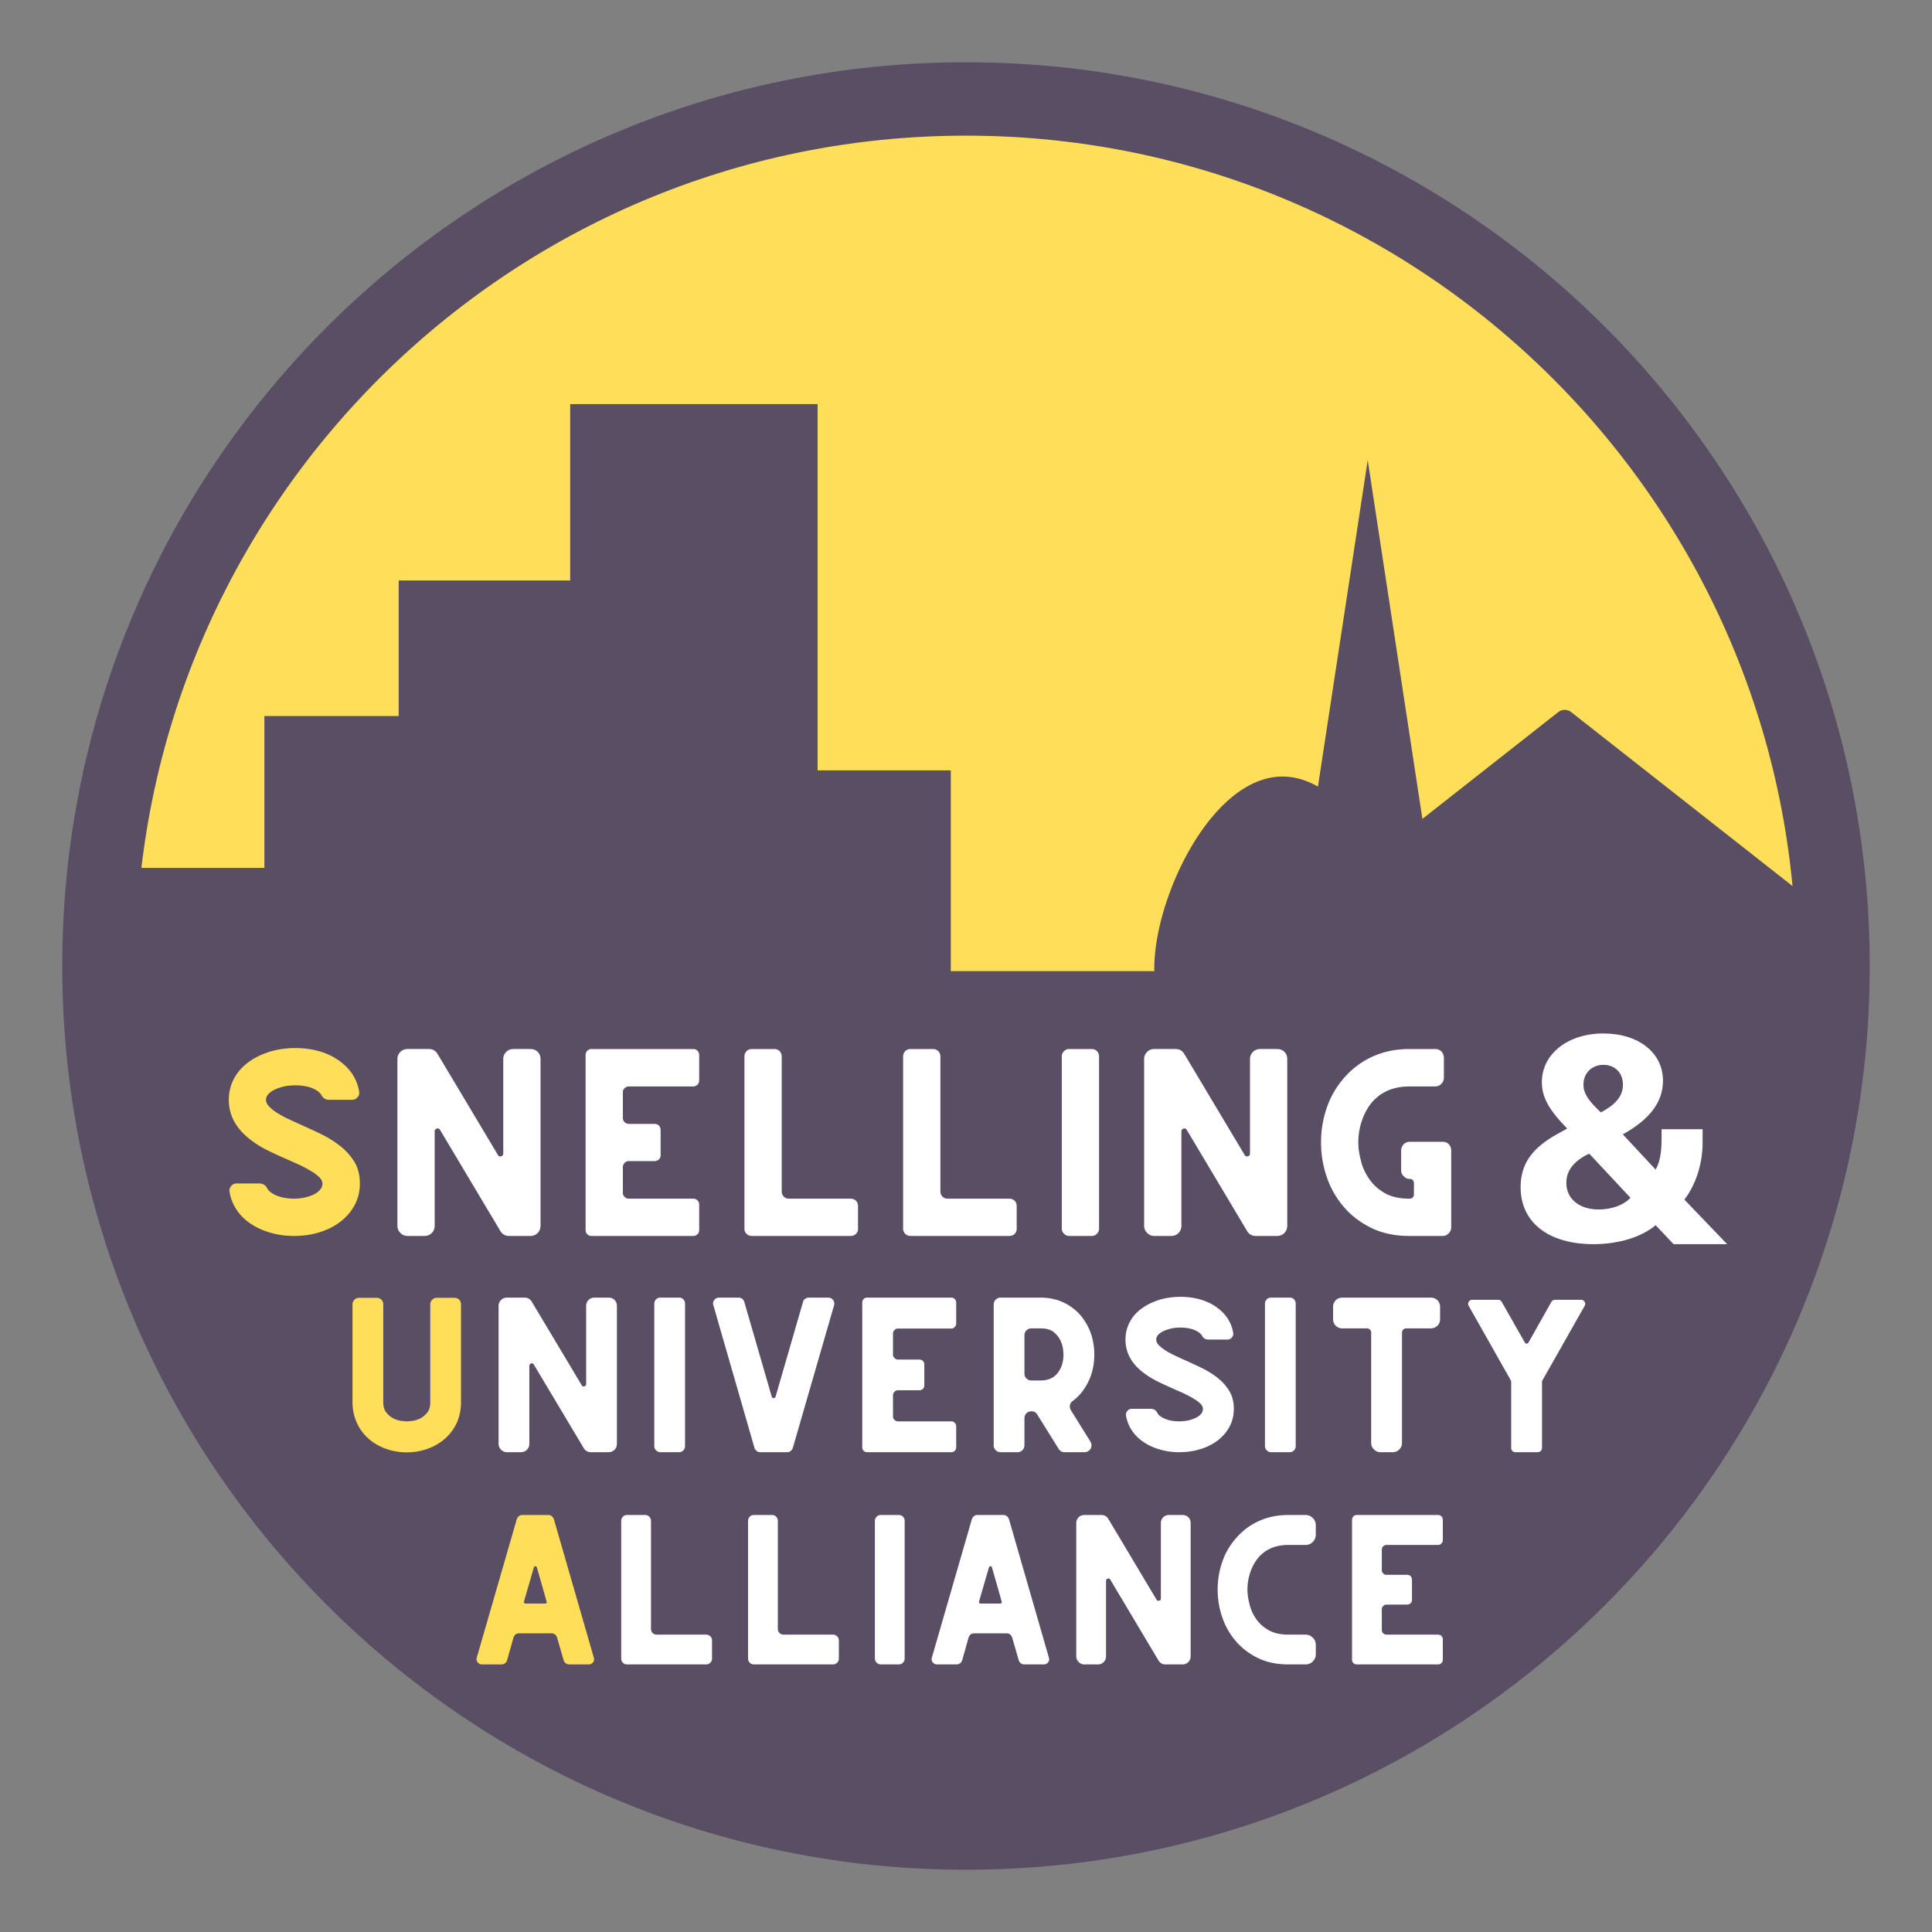
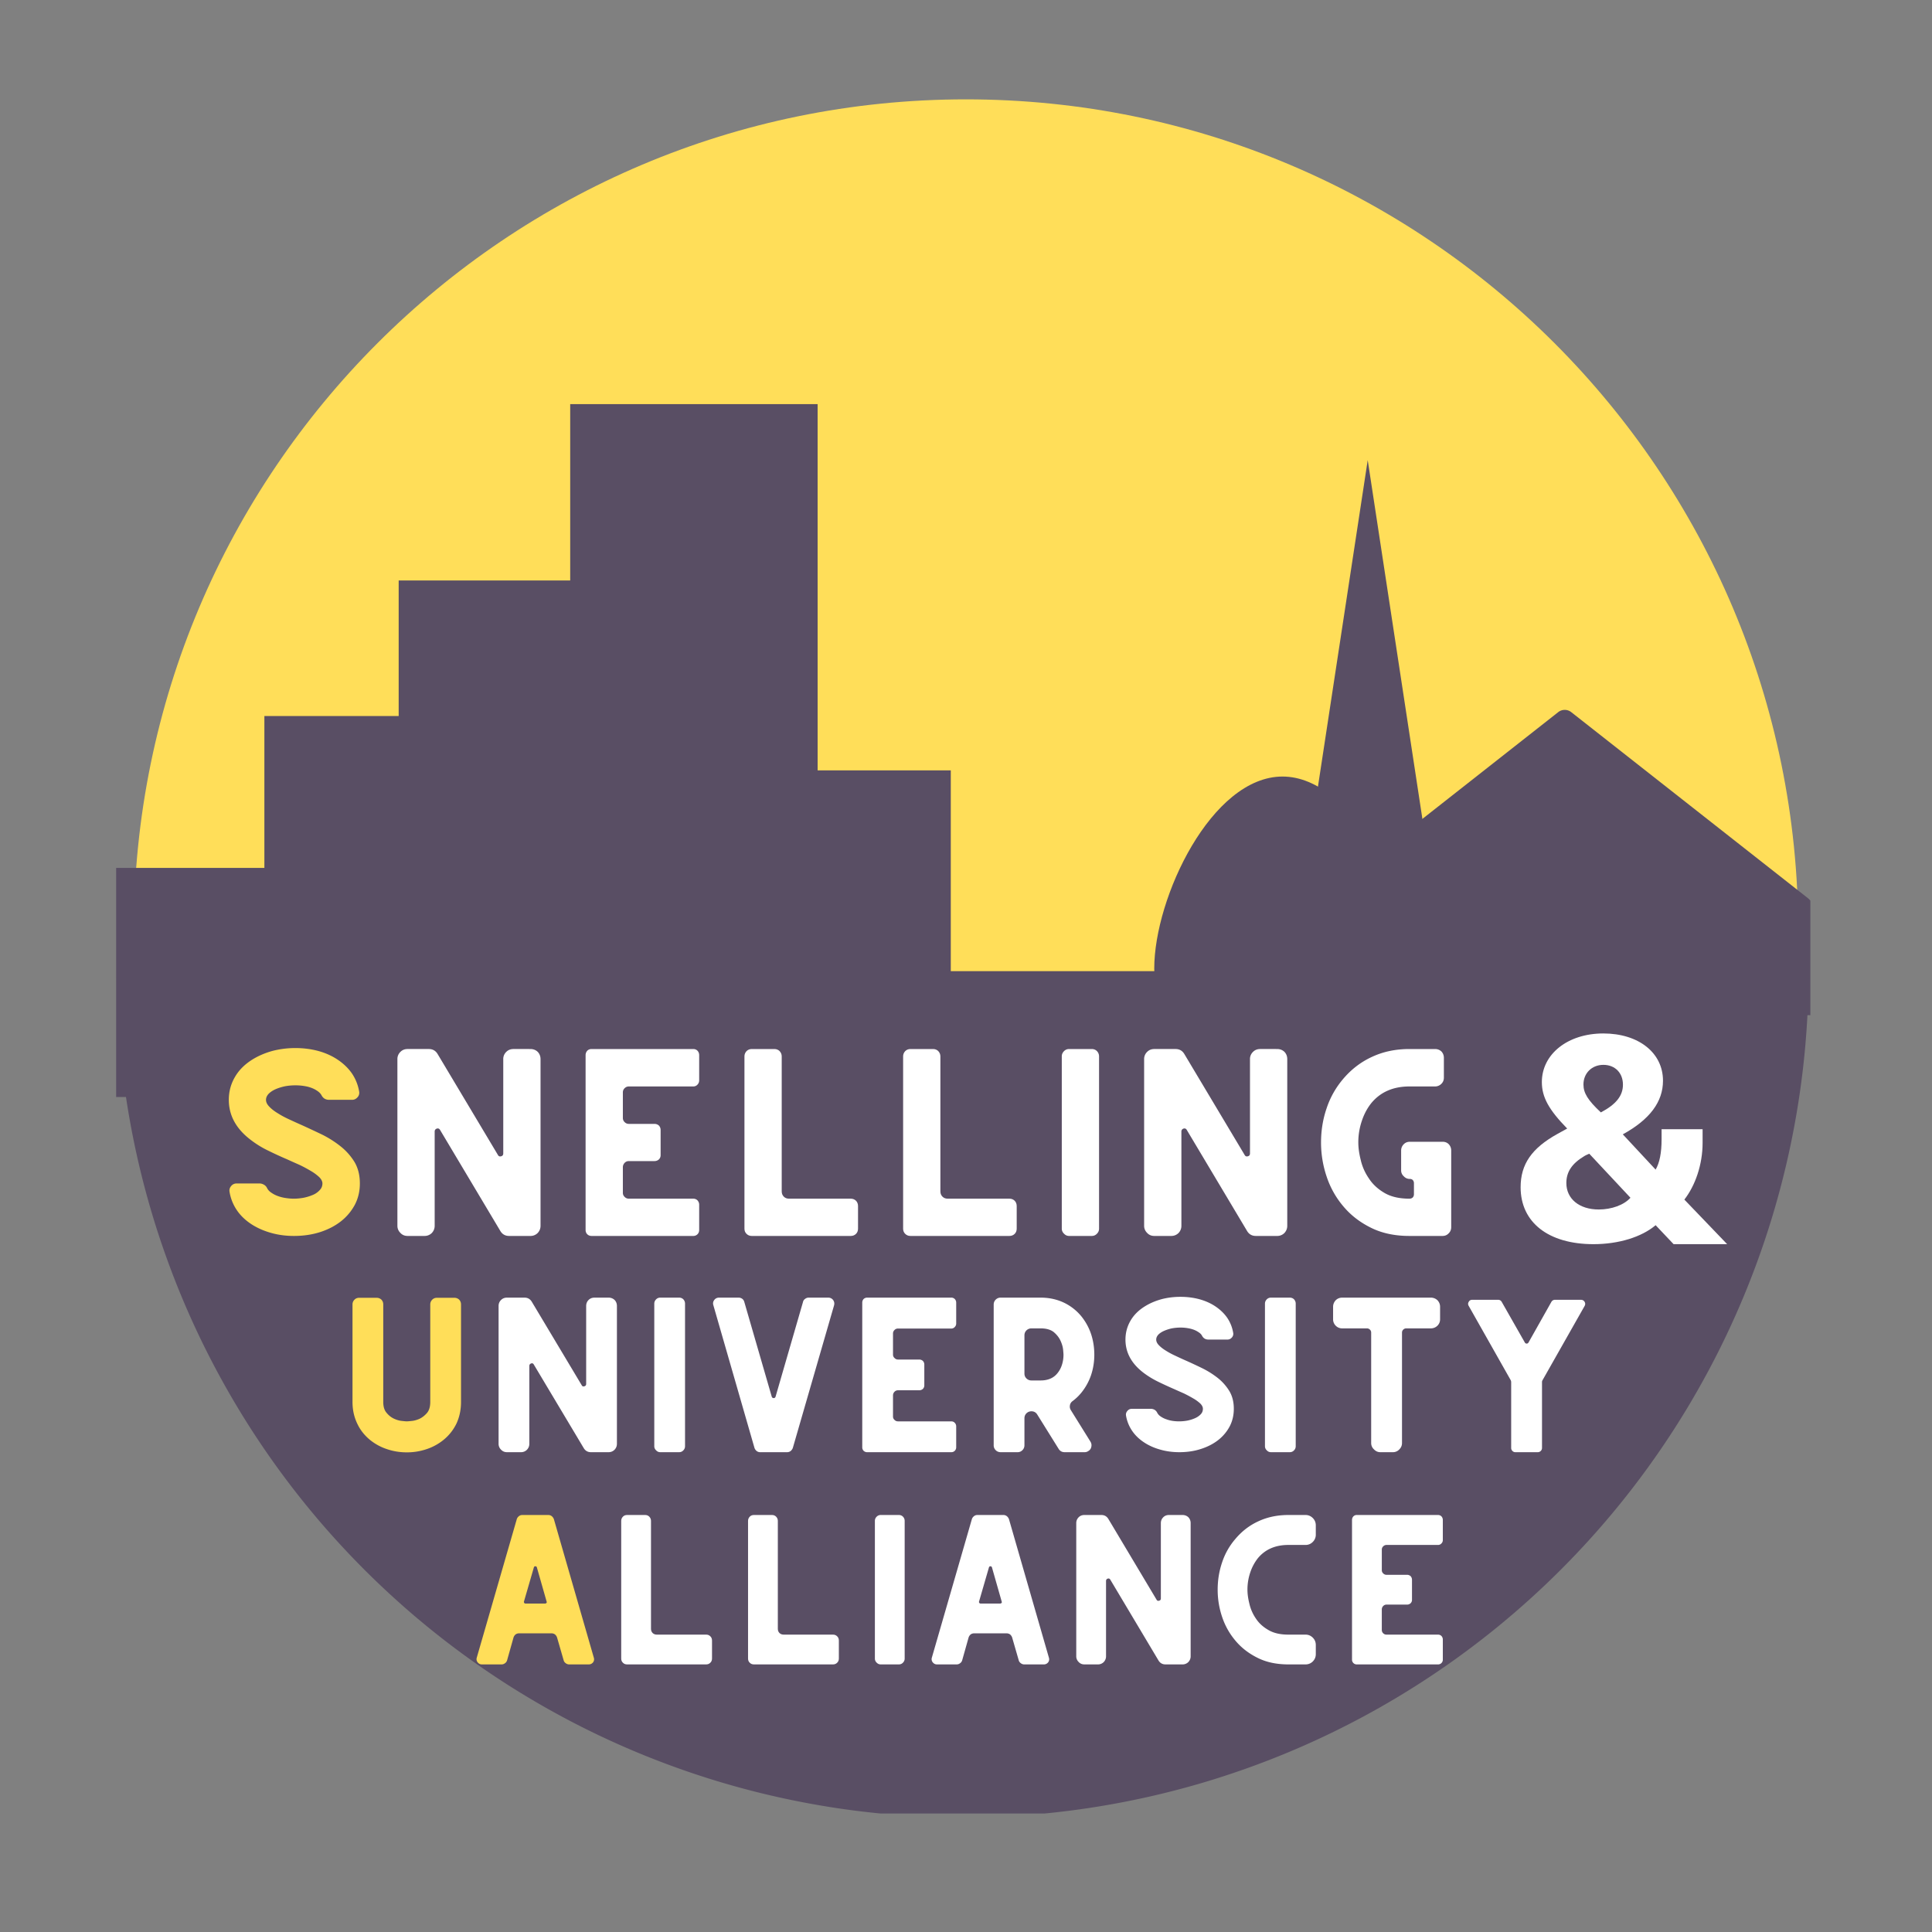
<svg xmlns="http://www.w3.org/2000/svg" data-bbox="12.082 12.082 350.836 350.836" height="500" viewBox="0 0 375 375" width="500" data-type="ugc">
  <rect x="0" y="0" width="375" height="375" fill="#808080" stroke="none" />
  <g>
    <defs>
      <clipPath id="07f4855b-a7dc-4039-822a-58adbbed6885">
        <path d="M25.965 19.285h323.07V342.36H25.965Zm0 0" />
      </clipPath>
      <clipPath id="6d67fb63-ebc2-4174-a1d1-47ba07fe8c82">
        <path d="M187.5 19.285c-89.215 0-161.535 72.324-161.535 161.54 0 89.21 72.32 161.534 161.535 161.534s161.535-72.324 161.535-161.535c0-89.215-72.32-161.539-161.535-161.539m0 0" />
      </clipPath>
      <clipPath id="9997bfc7-8598-4d67-b39e-b39487c1cac4">
        <path d="M110.676 78.438h48.023v131.82h-48.023Zm0 0" />
      </clipPath>
      <clipPath id="79f98c34-8a08-4662-94b5-cd660eced36c">
        <path d="M77.383 112.672h81.316v92.824H77.383Zm0 0" />
      </clipPath>
      <clipPath id="91520467-7a2e-4451-8671-982398f87f94">
        <path d="M22.543 168.457h160.086v44.477H22.543Zm0 0" />
      </clipPath>
      <clipPath id="f6f063f5-3c05-4b99-bd14-8b1add52178d">
        <path d="M51.316 138.984h66.59v66.512h-66.59Zm0 0" />
      </clipPath>
      <clipPath id="5221bfa5-e327-48df-99ef-d479a58b1217">
        <path d="M252.977 89.309h24.992v82h-24.992Zm0 0" />
      </clipPath>
      <clipPath id="99a73a88-b0cd-4497-ac76-9d0657a4169c">
        <path d="m265.473 89.309 12.496 81.988h-24.992Zm0 0" />
      </clipPath>
      <clipPath id="8bf6dbcc-0a8d-48a2-b750-1e45786d8163">
        <path d="M255.41 137.79h95.98v59.25h-95.98Zm0 0" />
      </clipPath>
      <clipPath id="2fb9e20f-c188-4752-b2f7-e8c6b8a18396">
-         <path d="M27.688 193.496h309v24h-309Zm0 0" />
-       </clipPath>
+         </clipPath>
      <clipPath id="4613739b-53b5-4301-a7dc-e9b5bf5bfb02">
        <path d="M224.04 150.684h49.5v62.25h-49.5Zm0 0" />
      </clipPath>
      <clipPath id="7492ce7c-6028-435f-ac02-be56fca8a6b0">
        <path d="M12.082 12.082h350.836v350.836H12.082Zm0 0" />
      </clipPath>
      <clipPath id="d793414a-81d6-4dbc-8f1a-97ec2c435ffa">
        <path d="M187.5 12.082c-96.883 0-175.418 78.535-175.418 175.418 0 96.879 78.535 175.418 175.418 175.418 96.879 0 175.418-78.54 175.418-175.418 0-96.883-78.54-175.418-175.418-175.418m0 0" />
      </clipPath>
      <clipPath id="d34cd6cd-5b95-4603-b38c-477fce563723">
        <path d="M22.637 188.496h328.5v163.5h-328.5Zm0 0" />
      </clipPath>
      <clipPath id="df7655e5-5e3d-4e01-922f-611771680c12">
        <path d="M118.04 149.527h66.589v43.77h-66.59Zm0 0" />
      </clipPath>
      <clipPath id="9e71b899-5f7f-46f1-ab1f-2d23f3500e55">
        <path d="M295 200.594h41v41.25h-41Zm0 0" />
      </clipPath>
    </defs>
    <g clip-path="url(#07f4855b-a7dc-4039-822a-58adbbed6885)">
      <g clip-path="url(#6d67fb63-ebc2-4174-a1d1-47ba07fe8c82)">
        <path d="M25.965 19.285h323.07V342.36H25.965Zm0 0" fill="#ffde59" />
      </g>
    </g>
    <g clip-path="url(#9997bfc7-8598-4d67-b39e-b39487c1cac4)">
      <path d="M110.676 78.438h48.023v131.867h-48.023Zm0 0" fill="#594e64" />
    </g>
    <g clip-path="url(#79f98c34-8a08-4662-94b5-cd660eced36c)">
      <path d="M77.383 112.672h81.316v92.746H77.383Zm0 0" fill="#594e64" />
    </g>
    <g clip-path="url(#91520467-7a2e-4451-8671-982398f87f94)">
      <path d="M22.543 168.457h160.016v44.477H22.543Zm0 0" fill="#594e64" />
    </g>
    <g clip-path="url(#f6f063f5-3c05-4b99-bd14-8b1add52178d)">
      <path d="M51.316 138.984h66.516v66.512H51.316Zm0 0" fill="#594e64" />
    </g>
    <g clip-path="url(#5221bfa5-e327-48df-99ef-d479a58b1217)">
      <g clip-path="url(#99a73a88-b0cd-4497-ac76-9d0657a4169c)">
        <path d="M252.977 89.309h24.992v82h-24.992Zm0 0" fill="#594e64" />
      </g>
    </g>
    <g clip-path="url(#8bf6dbcc-0a8d-48a2-b750-1e45786d8163)">
      <path d="M349.79 233.836h-92.157a2.225 2.225 0 0 1-2.223-2.227v-54.96c0-.919.418-1.782 1.14-2.348l45.891-36.07a2.05 2.05 0 0 1 2.543 0l45.891 36.07a2.99 2.99 0 0 1 1.14 2.347v54.961c0 1.23-.995 2.227-2.226 2.227" fill="#594e64" />
    </g>
    <g clip-path="url(#2fb9e20f-c188-4752-b2f7-e8c6b8a18396)">
      <path d="M27.688 193.582H336.57v23.762H27.688Zm0 0" fill="#ffde59" />
    </g>
    <g clip-path="url(#4613739b-53b5-4301-a7dc-e9b5bf5bfb02)">
      <path d="M273.832 187.992c0 13.77-11.125 24.895-24.894 24.895-13.774 0-24.899-11.125-24.899-24.895s11.125-37.265 24.899-37.265c13.769 0 24.894 23.574 24.894 37.265m0 0" fill="#594e64" />
    </g>
    <g clip-path="url(#7492ce7c-6028-435f-ac02-be56fca8a6b0)">
      <g clip-path="url(#d793414a-81d6-4dbc-8f1a-97ec2c435ffa)">
-         <path stroke-width="28.5" stroke="#594e64" d="M187.5 12.082c-96.883 0-175.418 78.535-175.418 175.418 0 96.879 78.535 175.418 175.418 175.418 96.879 0 175.418-78.54 175.418-175.418 0-96.883-78.54-175.418-175.418-175.418Zm0 0" fill="none" />
-       </g>
+         </g>
    </g>
    <g clip-path="url(#d34cd6cd-5b95-4603-b38c-477fce563723)">
      <path d="M22.637 188.574V162.93q0-.557.105-1.102a5.6 5.6 0 0 1 .317-1.058 5.7 5.7 0 0 1 1.222-1.829 5.6 5.6 0 0 1 3.989-1.64h317.14a5.5 5.5 0 0 1 2.156.422q.515.209.977.52.463.305.855.698.394.393.7.856c.207.305.379.633.52.973q.21.514.316 1.058.111.544.105 1.102v25.644q0 4.032-.195 8.059a167 167 0 0 1-.594 8.035 166 166 0 0 1-.988 8 161 161 0 0 1-1.38 7.941 159 159 0 0 1-1.765 7.864 163.4 163.4 0 0 1-7.578 22.941 165 165 0 0 1-6.887 14.566 172 172 0 0 1-3.972 7.012 164 164 0 0 1-24.734 31.691 163 163 0 0 1-5.837 5.555 163 163 0 0 1-12.457 10.223 161 161 0 0 1-6.59 4.64 159 159 0 0 1-6.808 4.313 161 161 0 0 1-7.012 3.973 163 163 0 0 1-22.086 9.79q-3.797 1.358-7.652 2.53a164.5 164.5 0 0 1-47.664 7.07q-4.032 0-8.059-.199a162 162 0 0 1-8.035-.594q-4.015-.392-8-.984a165 165 0 0 1-15.805-3.145 164 164 0 0 1-15.422-4.68 164 164 0 0 1-14.886-6.163 161 161 0 0 1-7.2-3.625 163 163 0 0 1-7.011-3.973 159 159 0 0 1-6.809-4.312 164 164 0 0 1-19.047-14.864 170 170 0 0 1-5.836-5.554 170 170 0 0 1-5.554-5.836 163 163 0 0 1-5.266-6.106 164 164 0 0 1-9.598-12.941A159 159 0 0 1 46 272.992a165 165 0 0 1-7.598-14.21 164 164 0 0 1-6.164-14.887 165 165 0 0 1-2.531-7.653 168 168 0 0 1-2.148-7.77 165 165 0 0 1-3.145-15.805 161 161 0 0 1-.984-7.999 162 162 0 0 1-.594-8.035q-.2-4.026-.2-8.059m0 0" fill="#594e64" />
    </g>
    <path d="M58.678 218.427q1.857.846 3.843 1.797a20.3 20.3 0 0 1 3.61 2.297 11.7 11.7 0 0 1 2.703 3.063q1.015 1.75 1.015 4.124-.002 2.238-.953 4.094a10.2 10.2 0 0 1-2.656 3.203q-1.721 1.363-4.047 2.125-2.38.767-5.156.766-2.298.001-4.375-.578-2.126-.593-3.766-1.64c-1.218-.782-2.195-1.708-2.922-2.782a8.85 8.85 0 0 1-1.421-3.578q-.112-.622.328-1.125c.27-.32.625-.485 1.062-.485h4.422q.468.001.906.266.404.252.578.656.295.55.875.907.591.41 1.329.656.715.253 1.53.36.763.11 1.454.109.874.002 1.86-.172a9 9 0 0 0 1.796-.547 3.7 3.7 0 0 0 1.344-.922q.546-.544.547-1.312-.002-.61-.625-1.235a9 9 0 0 0-1.64-1.203 27 27 0 0 0-2.188-1.172q-1.239-.546-2.375-1.062a74 74 0 0 1-3.641-1.672 19 19 0 0 1-3.36-2.047c-2.898-2.164-4.343-4.781-4.343-7.844 0-1.601.398-3.086 1.203-4.453q1.17-2.014 3.438-3.406 1.7-1.043 3.859-1.64a17.7 17.7 0 0 1 4.422-.548q2.295.001 4.375.547 2.046.55 3.687 1.61c1.196.78 2.16 1.695 2.89 2.734a8.9 8.9 0 0 1 1.423 3.547 1.27 1.27 0 0 1-.297 1.093q-.44.516-1.063.516h-4.453c-.68 0-1.172-.289-1.484-.875-.18-.344-.484-.648-.922-.922q-.738-.497-1.828-.765a10.6 10.6 0 0 0-2.328-.25q-1.033 0-2.047.187-1.02.222-1.828.578-.798.361-1.313.875-.515.55-.515 1.172c0 .461.218.906.656 1.344.414.437.969.867 1.656 1.281q.984.628 2.25 1.203 1.248.58 2.485 1.125m0 0" fill="#ffde59" />
    <path d="M102.949 203.615q.843 0 1.421.547.547.579.547 1.421v32.344q0 .798-.547 1.39a1.93 1.93 0 0 1-1.422.579h-4.124q-1.144 0-1.72-.984l-11.671-19.563q-.222-.403-.625-.297-.439.142-.438.594v18.281q0 .798-.547 1.39a1.97 1.97 0 0 1-1.421.579h-3.297q-.832.001-1.375-.578c-.399-.395-.594-.86-.594-1.39v-32.345a1.9 1.9 0 0 1 .594-1.421q.543-.546 1.375-.547h4.125q1.138 0 1.718.984l11.688 19.563q.217.408.656.265.388-.105.39-.562v-18.282a1.9 1.9 0 0 1 .595-1.421q.546-.546 1.39-.547Zm0 0" fill="#ffffff" />
    <path d="M122.07 210.88q-.486 0-.813.328-.362.329-.36.844v4.922q-.002.516.36.844.326.328.812.328h4.953q.514 0 .875.328.33.361.329.875v4.86q0 .501-.329.828a1.25 1.25 0 0 1-.875.328h-4.953q-.486 0-.812.328-.362.376-.36.875v4.937q-.002.503.36.828.326.33.812.329h12.485q.499 0 .828.328.328.375.328.843v4.891q0 .516-.328.844a1.13 1.13 0 0 1-.828.328h-19.72q-.514 0-.843-.328t-.328-.844v-33.906c0-.344.11-.633.328-.875q.328-.328.844-.328h19.719q.499 0 .828.328c.219.242.328.531.328.875v4.86q0 .503-.328.843-.33.362-.828.36Zm0 0" fill="#ffffff" />
    <path d="M165.122 232.662q.621 0 1.031.406.389.41.39 1.031v4.375q-.002.628-.39 1.016-.41.408-1.031.406h-19.203q-.61.002-1.016-.406-.408-.388-.406-1.016v-33.437q-.002-.576.406-1.016.406-.406 1.016-.406h4.39c.407 0 .743.136 1.016.406q.406.44.406 1.016v26.203q-.002.627.407 1.031.387.392 1.015.39Zm0 0" fill="#ffffff" />
    <path d="M195.92 232.662q.621 0 1.031.406.389.41.39 1.031v4.375q-.001.628-.39 1.016-.41.408-1.031.406h-19.203q-.61.002-1.016-.406-.408-.388-.406-1.016v-33.437q-.002-.576.406-1.016.406-.406 1.016-.406h4.39q.609 0 1.016.406.405.44.406 1.016v26.203q-.002.627.407 1.031.387.392 1.015.39Zm0 0" fill="#ffffff" />
    <path d="M211.905 203.615q.607 0 1.015.406.405.44.406 1.016v33.437q0 .58-.406.984-.408.439-1.015.438h-4.391q-.58 0-.984-.437a1.3 1.3 0 0 1-.438-.985v-33.437q0-.576.438-1.016.404-.406.984-.406Zm0 0" fill="#ffffff" />
    <path d="M247.888 203.615q.843 0 1.421.547.547.579.547 1.421v32.344q0 .798-.547 1.39a1.93 1.93 0 0 1-1.422.579h-4.125q-1.142 0-1.718-.984l-11.672-19.563q-.222-.403-.625-.297-.439.142-.438.594v18.281q0 .798-.547 1.39a1.97 1.97 0 0 1-1.421.579h-3.297q-.832.001-1.375-.578c-.399-.395-.594-.86-.594-1.39v-32.345a1.9 1.9 0 0 1 .594-1.421q.543-.546 1.375-.547h4.125q1.138 0 1.718.984l11.688 19.563q.217.408.656.265.389-.105.39-.562v-18.282a1.9 1.9 0 0 1 .595-1.421q.546-.546 1.39-.547Zm0 0" fill="#ffffff" />
    <path d="M279.992 221.615q.733 0 1.203.468.482.518.484 1.235v14.86c0 .491-.164.89-.484 1.202q-.47.516-1.203.516h-6.422q-4.236 0-7.406-1.562c-2.149-1.051-3.938-2.426-5.375-4.126a17.3 17.3 0 0 1-3.282-5.812 20.6 20.6 0 0 1-1.094-6.64q0-3.498 1.094-6.673a17 17 0 0 1 3.14-5.593c1.602-1.914 3.505-3.375 5.704-4.375q3.235-1.5 7.219-1.5h4.969q.716 0 1.234.468.482.517.484 1.25v3.829c0 .492-.164.89-.484 1.203a1.7 1.7 0 0 1-1.235.515h-4.968q-4.704.002-7.375 3.203c-.805 1-1.422 2.157-1.86 3.47a12.9 12.9 0 0 0-.687 4.202q0 1.535.469 3.391.434 1.909 1.578 3.578c.726 1.125 1.734 2.063 3.015 2.813q1.906 1.125 4.86 1.125.404.001.656-.25a.92.92 0 0 0 .219-.625v-2.141a.92.92 0 0 0-.219-.594.75.75 0 0 0-.547-.219c-.492 0-.89-.171-1.203-.515a1.5 1.5 0 0 1-.516-1.156v-3.844q0-.716.516-1.235c.313-.312.71-.468 1.203-.468Zm0 0" fill="#ffffff" />
    <path d="M88.187 251.9q.544 0 .937.36.359.392.36.937v18.922q-.001 2.267-.875 4.172a9.3 9.3 0 0 1-2.594 3.25 10.4 10.4 0 0 1-3.25 1.75 11.9 11.9 0 0 1-3.813.61q-1.986 0-3.797-.61a10.3 10.3 0 0 1-3.265-1.75q-1.688-1.358-2.563-3.25-.907-1.904-.906-4.172v-18.922q0-.545.39-.937.358-.36.907-.36h3.375q.545 0 .937.36.36.392.36.937v18.922c0 .93.222 1.64.672 2.14q.62.75 1.453 1.126.809.363 1.531.422.732.08.906.078.188.001.938-.078.714-.06 1.547-.422.78-.375 1.437-1.125c.426-.5.64-1.211.64-2.141v-18.922q0-.545.391-.937.358-.36.907-.36Zm0 0" fill="#ffde59" />
    <path d="M118.119 251.869q.685 0 1.172.453.452.469.453 1.172v26.75q-.001.659-.453 1.14a1.6 1.6 0 0 1-1.172.485h-3.422q-.926 0-1.406-.812l-9.672-16.188q-.174-.329-.5-.234-.375.128-.375.484v15.125q-.001.659-.453 1.14a1.6 1.6 0 0 1-1.172.485H98.4q-.69.001-1.14-.484a1.55 1.55 0 0 1-.485-1.141v-26.75q-.001-.704.484-1.172.45-.452 1.141-.453h3.406q.937.001 1.422.813l9.672 16.171q.17.346.531.22.342-.093.344-.454v-15.125q0-.704.469-1.172.451-.452 1.156-.453Zm0 0" fill="#ffffff" />
    <path d="M131.793 251.869q.516 0 .844.328.328.363.328.844v27.656q0 .485-.328.813c-.22.242-.5.359-.844.359h-3.625c-.324 0-.594-.117-.813-.36a1.05 1.05 0 0 1-.359-.812v-27.656c0-.32.117-.602.36-.844q.327-.328.812-.328Zm0 0" fill="#ffffff" />
    <path d="M160.751 251.869q.591 0 .953.453.34.471.188 1.047l-8 27.656a1.4 1.4 0 0 1-.422.61q-.3.234-.687.234h-5.235a1.07 1.07 0 0 1-.687-.234q-.3-.246-.422-.61l-7.969-27.656q-.19-.576.172-1.047.34-.452.937-.453h3.782c.257 0 .5.078.718.234q.295.235.391.61l5.313 18.344q.091.313.39.312.282.002.375-.312l5.313-18.344a.95.95 0 0 1 .422-.61 1.07 1.07 0 0 1 .687-.234Zm0 0" fill="#ffffff" />
    <path d="M174.3 257.869q-.392.001-.656.266a.9.9 0 0 0-.312.703v4.078a.85.85 0 0 0 .312.687.86.86 0 0 0 .656.282h4.11q.421.001.719.265.28.299.28.719v4.016a.95.95 0 0 1-.28.703c-.2.18-.438.265-.72.265h-4.108q-.393.001-.657.266a1 1 0 0 0-.312.734v4.079a.85.85 0 0 0 .312.687q.264.268.656.266h10.329q.418 0 .687.28.281.3.281.688v4.047a.95.95 0 0 1-.28.703q-.268.268-.688.266h-16.297a.97.97 0 0 1-.703-.266.97.97 0 0 1-.266-.703v-28.047q-.002-.42.266-.718a1 1 0 0 1 .703-.266h16.297a.94.94 0 0 1 .687.266q.281.298.281.718v4.016a.95.95 0 0 1-.28.703.88.88 0 0 1-.688.297Zm0 0" fill="#ffffff" />
    <path d="M211.656 279.822q.201.33.203.688-.002.361-.156.672-.175.298-.469.468a1.2 1.2 0 0 1-.703.219h-3.89c-.5 0-.887-.21-1.157-.64l-4.156-6.672q-.393-.624-1.125-.625-.564.002-.969.39-.39.394-.39.969v5.219c0 .386-.133.71-.39.968q-.394.392-.938.391h-3.282q-.58 0-.968-.39a1.3 1.3 0 0 1-.391-.97v-27.28q0-.576.39-.97a1.32 1.32 0 0 1 .97-.39h7.75q2.39.001 4.406.922a9.9 9.9 0 0 1 3.484 2.687 11.2 11.2 0 0 1 1.89 3.422q.64 1.924.641 4.047-.001 2.08-.64 3.985a11.1 11.1 0 0 1-1.891 3.406 9.4 9.4 0 0 1-1.703 1.625q-.423.315-.5.812-.095.517.203.969Zm-6.406-13.281a4.9 4.9 0 0 0 .875-1.64 6.3 6.3 0 0 0 .297-1.954q0-.216-.078-1.031-.095-.81-.516-1.719-.423-.902-1.297-1.64c-.605-.477-1.453-.72-2.547-.72h-1.78c-.376 0-.7.134-.97.391q-.39.394-.39.97v7.421q0 .55.39.938.405.39.97.39h1.78q2.14 0 3.266-1.406m0 0" fill="#ffffff" />
    <path d="M230.249 264.119q1.545.689 3.172 1.484a17.2 17.2 0 0 1 2.984 1.891 9.7 9.7 0 0 1 2.234 2.547q.844 1.439.844 3.406-.001 1.846-.781 3.375a8.3 8.3 0 0 1-2.203 2.656c-.95.75-2.07 1.336-3.36 1.75-1.304.43-2.718.641-4.25.641q-1.908.001-3.625-.484-1.751-.48-3.109-1.36c-1-.644-1.805-1.41-2.406-2.297a7.4 7.4 0 0 1-1.188-2.953q-.094-.515.281-.937c.22-.258.508-.39.875-.39h3.641q.404.002.766.202c.219.149.379.328.484.547q.234.457.719.766.482.33 1.094.531.591.22 1.265.313.623.08 1.203.078a9.3 9.3 0 0 0 1.547-.141 7 7 0 0 0 1.469-.453 3.4 3.4 0 0 0 1.125-.75q.452-.45.453-1.094 0-.515-.516-1.031a7.5 7.5 0 0 0-1.359-.984 26 26 0 0 0-1.812-.97q-1.031-.451-1.97-.874a79 79 0 0 1-3.015-1.39c-1-.49-1.93-1.052-2.781-1.688q-3.58-2.685-3.578-6.5c0-1.32.328-2.547.984-3.672q.968-1.67 2.844-2.813c.945-.582 2.016-1.035 3.203-1.36q1.747-.451 3.64-.452 1.904 0 3.626.453 1.699.456 3.047 1.328 1.482.971 2.39 2.266.903 1.328 1.172 2.922a1.05 1.05 0 0 1-.234.906q-.361.422-.875.422h-3.688q-.845 0-1.234-.72-.206-.42-.75-.75-.611-.418-1.516-.64a8.3 8.3 0 0 0-1.937-.218q-.844.001-1.688.156a8 8 0 0 0-1.5.484q-.672.299-1.094.719c-.28.305-.421.625-.421.969q-.002.579.547 1.125.514.532 1.359 1.047c.539.343 1.164.68 1.875 1q1.015.486 2.047.937m0 0" fill="#ffffff" />
    <path d="M250.326 251.869q.516 0 .844.328.328.363.328.844v27.656q0 .485-.328.813c-.22.242-.5.359-.844.359H246.7c-.324 0-.594-.117-.813-.36a1.05 1.05 0 0 1-.359-.812v-27.656c0-.32.117-.602.36-.844q.326-.328.812-.328Zm0 0" fill="#ffffff" />
    <path d="M277.706 251.869q.748.001 1.297.5.516.55.516 1.281v2.407q0 .75-.516 1.265a1.83 1.83 0 0 1-1.297.516h-4.766a.8.8 0 0 0-.578.25.77.77 0 0 0-.234.562v21.438q0 .719-.516 1.234a1.66 1.66 0 0 1-1.265.547h-2.422q-.719.002-1.235-.547a1.63 1.63 0 0 1-.546-1.234V258.65a.77.77 0 0 0-.235-.562.8.8 0 0 0-.578-.25h-4.797q-.75 0-1.265-.516a1.72 1.72 0 0 1-.516-1.265v-2.407q0-.731.516-1.281.515-.499 1.265-.5Zm0 0" fill="#ffffff" />
    <path d="M306.85 252.29c.32 0 .562.134.718.392q.234.39 0 .812l-8.156 14.39a.7.7 0 0 0-.11.407v12.766a.8.8 0 0 1-.25.578.8.8 0 0 1-.578.234h-4.344a.77.77 0 0 1-.562-.234.8.8 0 0 1-.25-.578V268.29a.9.9 0 0 0-.094-.406l-8.14-14.391q-.252-.42 0-.812.2-.389.687-.391h5.016c.3 0 .53.133.687.39l4.5 7.907a.39.39 0 0 0 .36.203q.215 0 .343-.203l4.453-7.906a.79.79 0 0 1 .704-.391Zm0 0" fill="#ffffff" />
    <path d="M115.259 321.748q.153.502-.14.906-.329.408-.844.406h-3.797a1.05 1.05 0 0 1-.672-.234 1 1 0 0 1-.406-.579l-1.282-4.437a1.37 1.37 0 0 0-.406-.578 1.2 1.2 0 0 0-.672-.203h-6.281c-.25 0-.477.07-.672.203a1.34 1.34 0 0 0-.406.578l-1.25 4.438a1.03 1.03 0 0 1-.406.578q-.298.234-.672.234h-3.828q-.486.002-.813-.406a.97.97 0 0 1-.172-.906l7.766-26.875q.106-.342.406-.579.28-.234.672-.234h5.047q.374 0 .672.234.279.237.406.579Zm-9.453-10.5q.152.001.266-.125c.062-.07.07-.157.03-.25l-1.89-6.625q-.063-.235-.297-.235c-.156 0-.258.078-.297.235l-1.921 6.625c-.024.093 0 .18.062.25q.076.126.234.125Zm0 0" fill="#ffde59" />
    <path d="M137.061 317.279q.497 0 .813.328.328.315.328.812v3.5q0 .503-.328.813-.315.328-.813.328h-15.343q-.503 0-.813-.328-.328-.31-.328-.813v-26.718q0-.468.328-.813.31-.328.813-.328h3.5q.497 0 .812.328.328.344.328.813v20.953q-.002.486.313.812.326.315.828.313Zm0 0" fill="#ffffff" />
    <path d="M161.68 317.279q.497 0 .813.328.328.315.328.812v3.5q0 .503-.328.813-.315.328-.813.328h-15.343q-.503 0-.813-.328-.328-.31-.328-.813v-26.718q0-.468.328-.813.31-.328.813-.328h3.5q.497 0 .812.328.328.344.328.813v20.953q-.002.486.313.812c.219.211.492.313.828.313Zm0 0" fill="#ffffff" />
    <path d="M174.456 294.06q.497 0 .812.328.328.344.328.813v26.718q0 .47-.328.797-.315.345-.812.344h-3.5q-.469.001-.797-.344a1.06 1.06 0 0 1-.344-.797v-26.718q-.001-.468.344-.813.328-.328.797-.328Zm0 0" fill="#ffffff" />
    <path d="M203.59 321.748q.153.502-.14.906-.329.408-.844.406h-3.797a1.05 1.05 0 0 1-.672-.234 1 1 0 0 1-.406-.579l-1.282-4.437a1.37 1.37 0 0 0-.406-.578 1.2 1.2 0 0 0-.672-.203h-6.281c-.25 0-.477.07-.672.203a1.34 1.34 0 0 0-.406.578l-1.25 4.438a1.03 1.03 0 0 1-.406.578q-.298.234-.672.234h-3.828q-.486.002-.813-.406a.97.97 0 0 1-.172-.906l7.766-26.875q.106-.342.406-.579.28-.234.672-.234h5.047q.374 0 .672.234.279.237.406.579Zm-9.453-10.5q.153.001.266-.125c.062-.07.07-.157.03-.25l-1.89-6.625q-.063-.235-.297-.235c-.156 0-.258.078-.297.235l-1.922 6.625c-.023.093 0 .18.063.25q.076.126.234.125Zm0 0" fill="#ffffff" />
    <path d="M229.525 294.06c.445 0 .828.148 1.14.438.29.312.438.695.438 1.14v25.844c0 .43-.148.797-.437 1.11a1.56 1.56 0 0 1-1.141.468h-3.297q-.906.002-1.375-.781l-9.328-15.64q-.173-.33-.5-.235-.345.11-.344.469v14.609c0 .43-.148.797-.437 1.11a1.56 1.56 0 0 1-1.14.468h-2.626q-.675 0-1.11-.469a1.5 1.5 0 0 1-.468-1.11v-25.843c0-.445.156-.828.469-1.14q.434-.437 1.11-.438h3.296q.905 0 1.375.797l9.328 15.625q.17.33.531.203.312-.075.313-.437v-14.61c0-.445.156-.828.469-1.14q.435-.437 1.109-.438Zm0 0" fill="#ffffff" />
    <path d="M250.068 299.873q-3.767 0-5.907 2.562a9.1 9.1 0 0 0-1.484 2.766 10.3 10.3 0 0 0-.547 3.359q0 1.236.375 2.719a8.3 8.3 0 0 0 1.25 2.86q.873 1.345 2.422 2.233 1.512.908 3.89.907h3.344q.81 0 1.407.594.576.579.578 1.421v1.782q-.002.814-.578 1.406a1.95 1.95 0 0 1-1.407.578h-3.343c-2.262 0-4.235-.414-5.922-1.25q-2.579-1.264-4.297-3.297a13.9 13.9 0 0 1-2.625-4.64 16.4 16.4 0 0 1-.875-5.313q-.001-2.795.875-5.344a13.3 13.3 0 0 1 2.516-4.453q1.92-2.31 4.546-3.5 2.593-1.201 5.782-1.203h3.343q.81.002 1.407.594.576.579.578 1.422v1.78a1.94 1.94 0 0 1-.578 1.423 1.92 1.92 0 0 1-1.407.594Zm0 0" fill="#ffffff" />
    <path d="M269.13 299.873q-.377.001-.642.265a.84.84 0 0 0-.28.656v3.954q0 .41.28.656a.86.86 0 0 0 .641.265h3.969a1 1 0 0 1 .703.266q.265.3.266.703v3.875a.9.9 0 0 1-.266.672.97.97 0 0 1-.703.266h-3.969q-.376.001-.64.265a.95.95 0 0 0-.282.703v3.938q0 .409.281.672.265.251.641.25h9.984q.404.001.672.265a1 1 0 0 1 .266.672v3.906a.91.91 0 0 1-.937.938h-15.75a.9.9 0 0 1-.672-.266.9.9 0 0 1-.266-.671v-27.094c0-.27.086-.504.266-.703a.9.9 0 0 1 .671-.266h15.75q.404.001.672.266.265.298.266.703v3.875a.9.9 0 0 1-.266.672.86.86 0 0 1-.672.296Zm0 0" fill="#ffffff" />
    <g clip-path="url(#df7655e5-5e3d-4e01-922f-611771680c12)">
      <path d="M118.04 149.527h66.507v43.77h-66.508Zm0 0" fill="#594e64" />
    </g>
    <g clip-path="url(#9e71b899-5f7f-46f1-ab1f-2d23f3500e55)">
      <path d="M311.195 200.594c-6.867 0-11.922 3.98-11.922 9.445 0 2.883 1.317 5.332 4.918 9.012-.109.058-1.812.988-1.894 1.043-5 2.777-7.145 5.879-7.145 10.355 0 6.813 5.383 11.043 14.145 11.043 4.863 0 9.34-1.375 12.058-3.683l3.489 3.683h10.394l-8.304-8.652c2.113-2.723 3.539-6.785 3.539-11.016v-2.64h-7.961v1.957c0 2.636-.387 4.558-1.157 5.879l-6.37-6.844c5.245-2.883 7.8-6.317 7.8-10.406 0-5.442-4.75-9.176-11.59-9.176m.024 6.094c2.254 0 3.793 1.566 3.793 3.847 0 2.14-1.32 3.817-4.285 5.383-2.528-2.363-3.38-3.766-3.38-5.414 0-2.195 1.622-3.816 3.872-3.816m-2.742 17.25 7.992 8.546c-1.235 1.399-3.656 2.278-6.153 2.278-3.765 0-6.289-2.059-6.289-5.137 0-2.14 1.067-3.766 3.43-5.191.246-.168.746-.387 1.02-.496m0 0" fill="#ffffff" />
    </g>
  </g>
</svg>